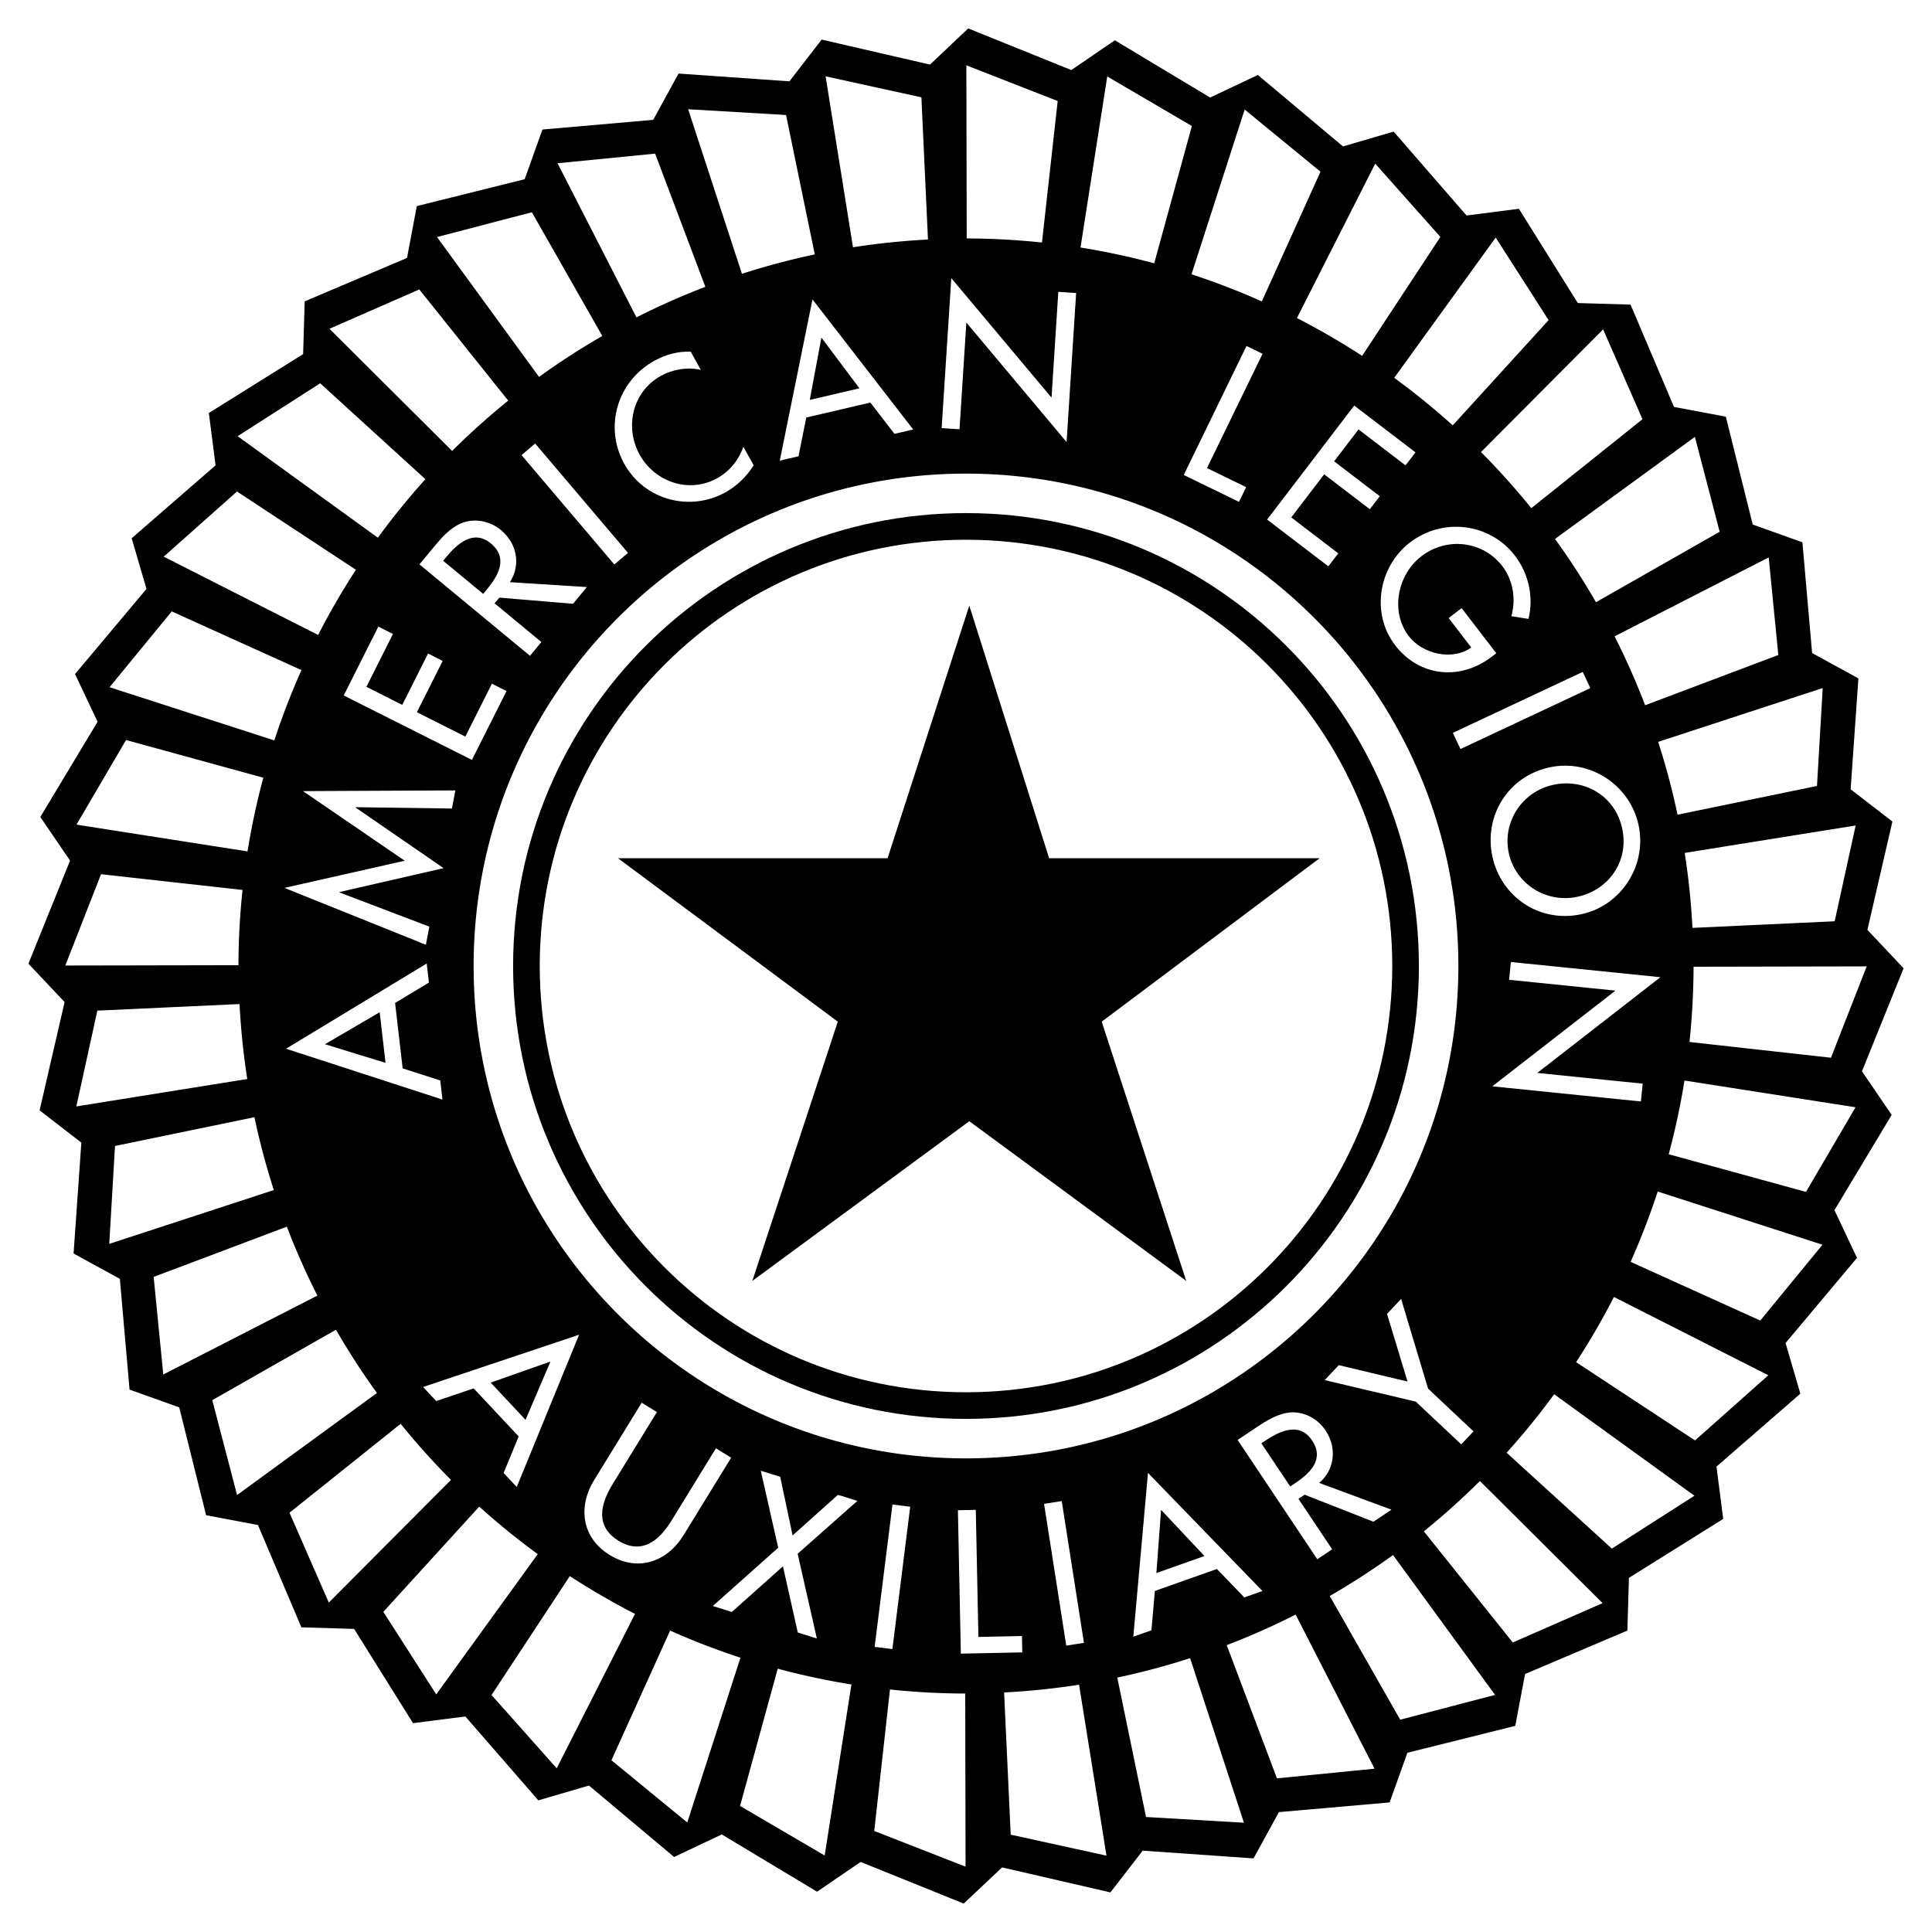
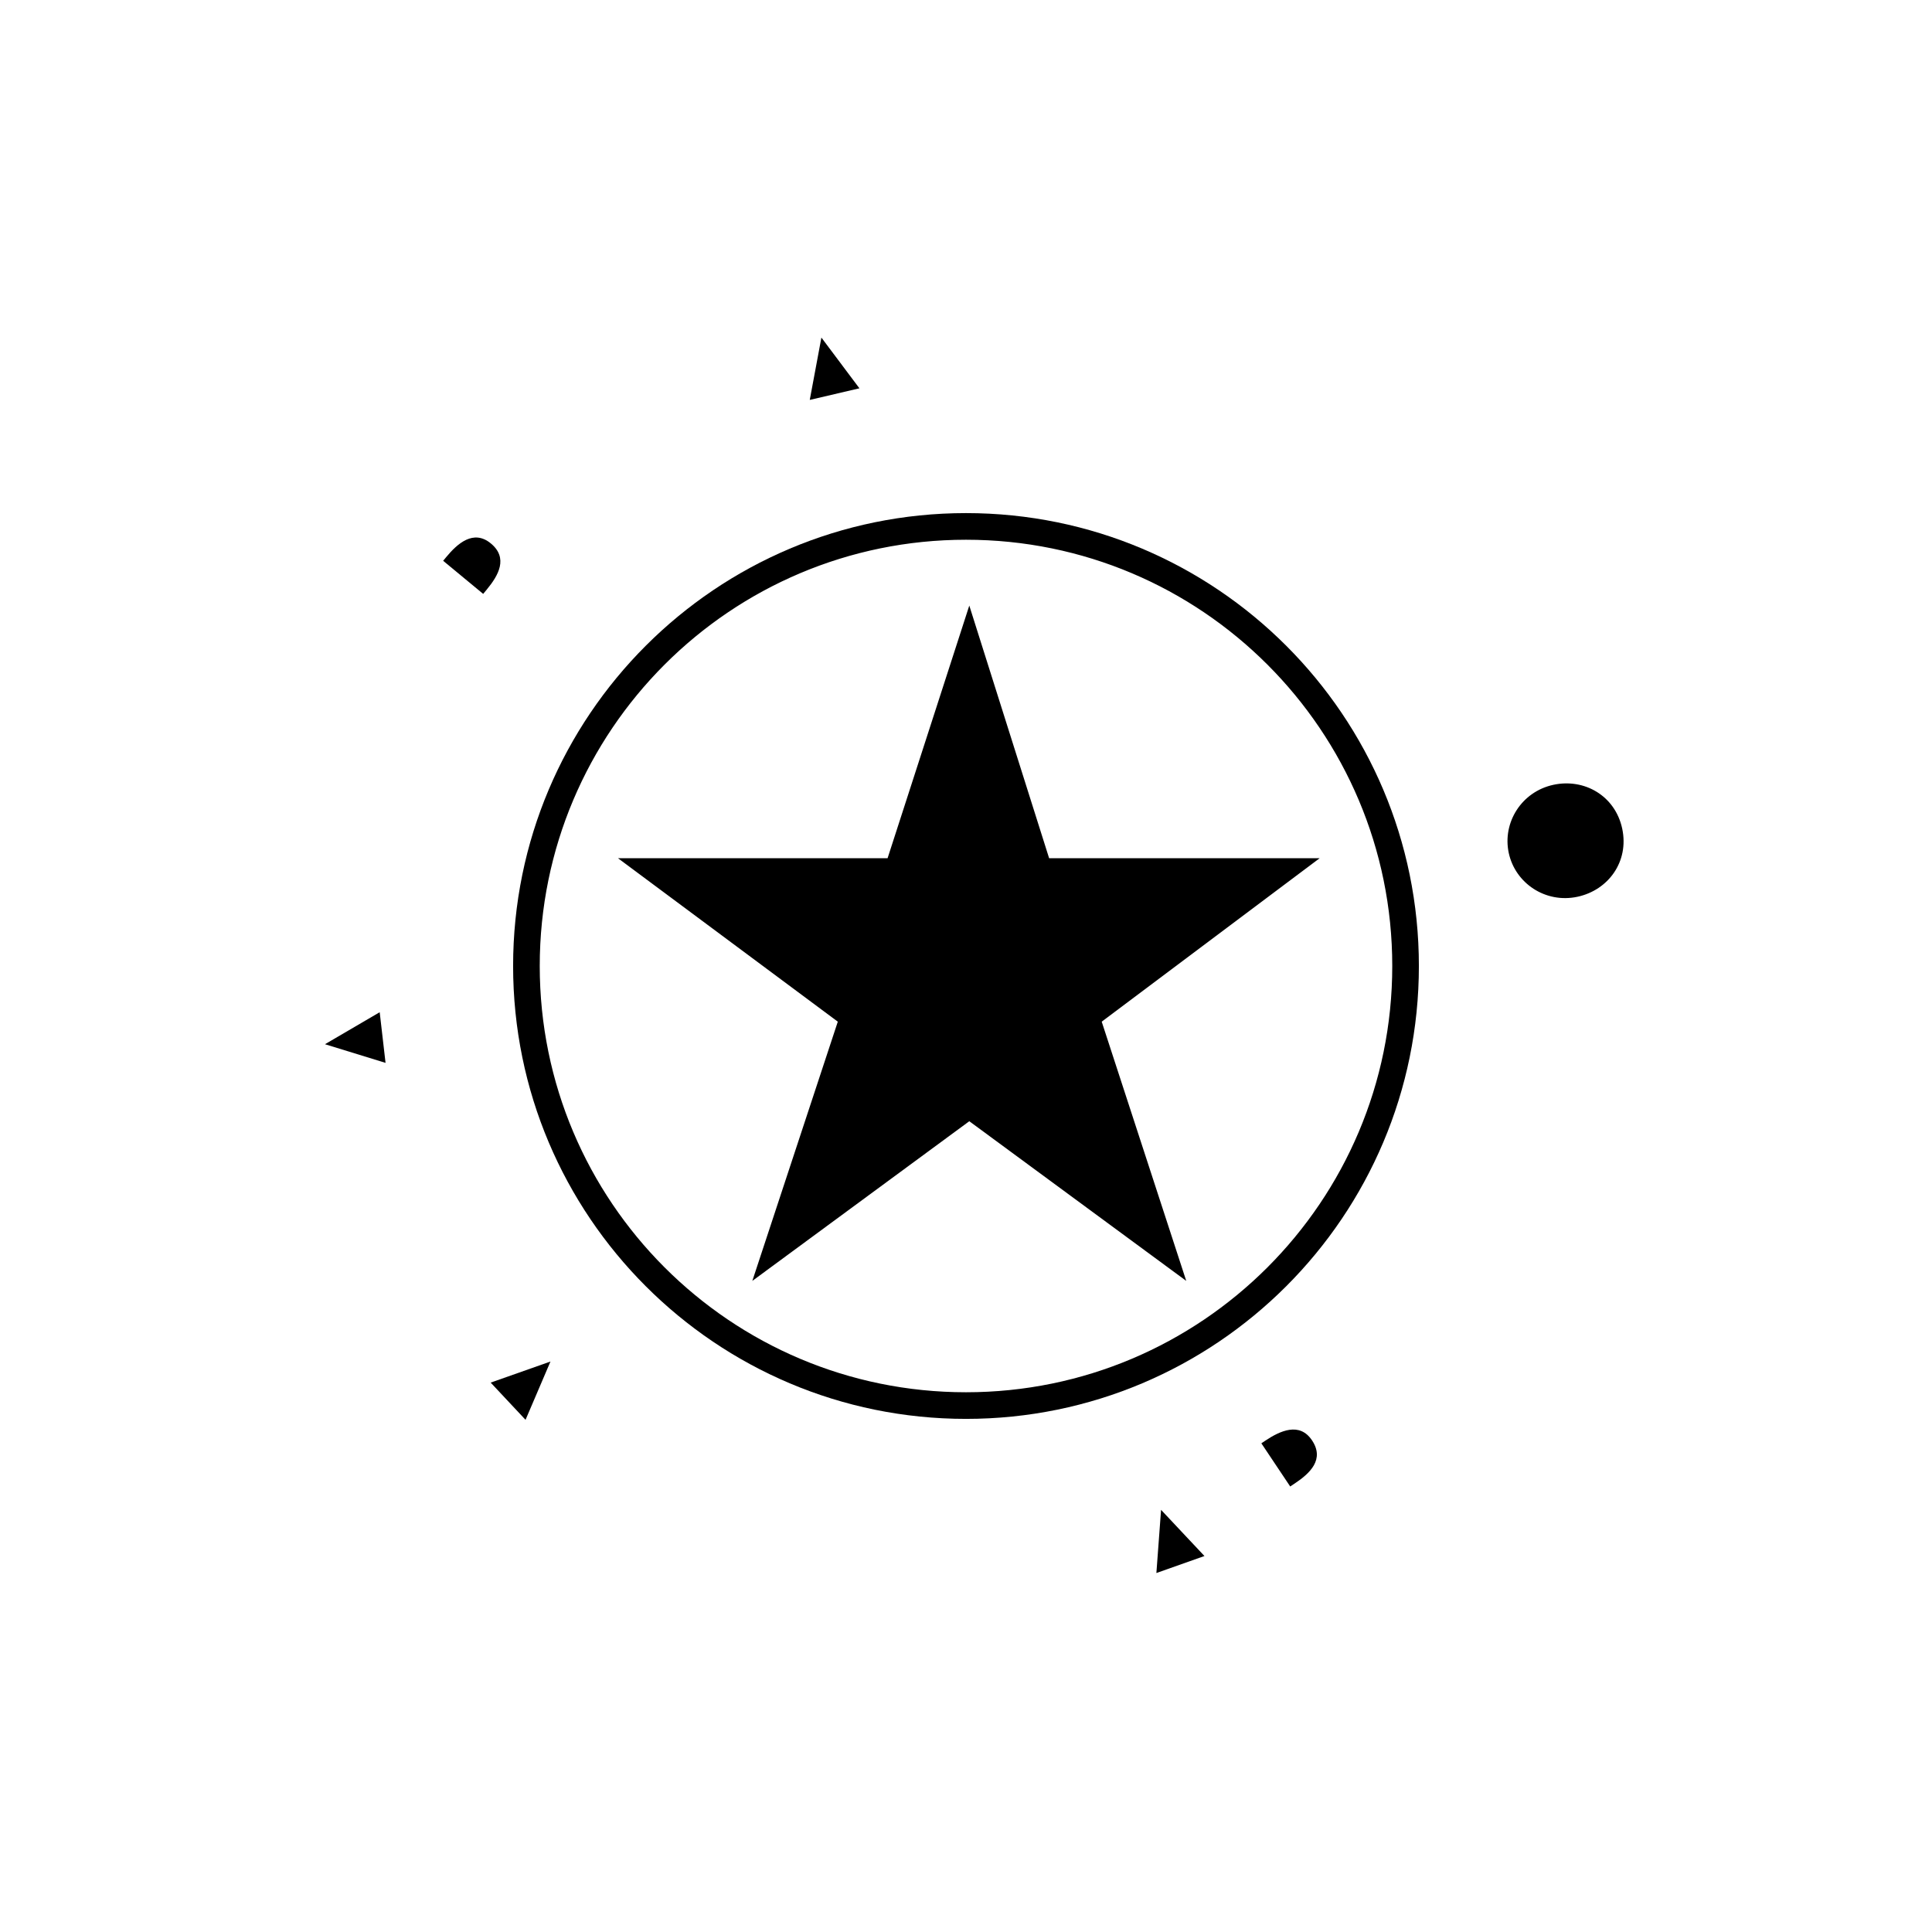
<svg xmlns="http://www.w3.org/2000/svg" viewBox="0 0 192.756 192.756">
  <title>American Legion Auxiliary - SVG vector logo - www.oklogos.com</title>
  <g fill-rule="evenodd" clip-rule="evenodd">
    <path fill="#fff" d="M0 0h192.756v192.756H0V0z" />
-     <path d="M96.599 2.835l10.284 4.154 4.346-2.968 9.507 5.711 4.758-2.251 8.496 7.128 5.053-1.479 7.275 8.37 5.223-.669 5.877 9.405 5.262.154 4.334 10.209 5.174.975 2.683 10.761 4.955 1.772.969 11.049 4.617 2.528-.773 11.064 4.166 3.217-2.494 10.807 3.611 3.83-4.154 10.283 2.966 4.347-5.711 9.506 2.25 4.76-7.128 8.496 1.478 5.053-8.369 7.275.67 5.221-9.404 5.879-.157 5.26-10.207 4.334-.978 5.173-10.762 2.684-1.773 4.955-11.047.967-2.528 4.617-11.062-.771-3.219 4.164-10.807-2.494-3.831 3.609-10.283-4.154-4.347 2.968-9.507-5.713-4.758 2.25-8.496-7.128-5.051 1.478-7.277-8.369-5.222.668-5.876-9.404-5.262-.157-4.333-10.209-5.173-.976-2.683-10.76-4.955-1.773-.967-11.049-4.617-2.53L8.116 114l-4.165-3.219 2.494-10.804-3.611-3.831L6.99 85.863l-2.968-4.348 5.713-9.506-2.249-4.76 7.129-8.496-1.478-5.051 8.37-7.276-.67-5.221 9.406-5.876.155-5.262 10.209-4.333.978-5.173 10.762-2.682 1.773-4.956 11.049-.966 2.527-4.618 11.063.775 3.218-4.165 10.807 2.495 3.815-3.609z" />
    <path d="M92.584 23.897a73 73 0 0 0-7.48.773L82.37 7.615l9.558 2.094.656 14.188zM81.292 25.383a72.56 72.56 0 0 0-7.268 1.934l-5.368-16.418 9.767.574 2.869 13.91zM70.373 28.617a72.78 72.78 0 0 0-6.875 3.047l-7.871-15.376 9.736-.961 5.01 13.29zM60.093 33.52a72.768 72.768 0 0 0-6.314 4.085L43.6 23.649l9.466-2.472 7.027 12.343zM50.705 39.971a72.916 72.916 0 0 0-5.597 5.022L32.871 32.802l8.963-3.923 8.871 11.092zM42.443 47.81a72.868 72.868 0 0 0-4.743 5.836L23.707 43.519l8.239-5.276 10.497 9.567zM35.51 56.845a72.567 72.567 0 0 0-3.771 6.506l-15.405-7.813 7.312-6.501 11.864 7.808zM30.076 66.854a72.862 72.862 0 0 0-2.708 7.016L10.93 68.563l6.205-7.564 12.941 5.855zM26.272 77.591a72.658 72.658 0 0 0-1.576 7.353L7.63 82.274l4.945-8.442 13.697 3.759zM24.197 88.79a72.888 72.888 0 0 0-.406 7.509l-17.274.032 3.564-9.112 14.116 1.571zM23.898 100.174c.13 2.529.39 5.025.773 7.48l-17.055 2.734 2.094-9.557 14.188-.657zM25.385 111.465a72.56 72.56 0 0 0 1.934 7.268l-16.418 5.369.573-9.768 13.911-2.869zM28.619 122.387a72.553 72.553 0 0 0 3.047 6.875l-15.375 7.873-.961-9.738 13.289-5.01zM33.522 132.668a73.04 73.04 0 0 0 4.085 6.312l-13.955 10.18-2.473-9.465 12.343-7.027zM39.973 142.053a73.142 73.142 0 0 0 5.022 5.598l-12.19 12.236-3.923-8.963 11.091-8.871zM47.813 150.314a73.293 73.293 0 0 0 5.836 4.742L43.523 169.05l-5.277-8.238 9.567-10.498zM56.849 157.248a72.809 72.809 0 0 0 6.506 3.771l-7.812 15.406-6.501-7.312 7.807-11.865zM66.858 162.682a72.509 72.509 0 0 0 7.017 2.707l-5.306 16.439-7.565-6.205 5.854-12.941zM77.594 166.484a72.6 72.6 0 0 0 7.353 1.576l-2.669 17.064-8.442-4.943 3.758-13.697zM88.792 168.559c2.519.268 5.024.4 7.509.406l.033 17.273-9.111-3.562 1.569-14.117zM100.18 168.857a73.262 73.262 0 0 0 7.479-.773l2.736 17.055-9.557-2.094-.658-14.188zM111.471 167.371a72.385 72.385 0 0 0 7.266-1.936l5.371 16.418-9.768-.572-2.869-13.91zM122.391 164.135a72.495 72.495 0 0 0 6.875-3.047l7.871 15.375-9.736.963-5.01-13.291zM132.67 159.232a73.526 73.526 0 0 0 6.312-4.086l10.182 13.955-9.467 2.473-7.027-12.342zM142.057 152.781a72.955 72.955 0 0 0 5.596-5.023l12.238 12.189-8.961 3.924-8.873-11.09zM150.316 144.939a72.502 72.502 0 0 0 4.742-5.836l13.996 10.125-8.24 5.277-10.498-9.566zM157.25 135.904a72.9 72.9 0 0 0 3.77-6.506l15.406 7.811-7.311 6.502-11.865-7.807zM162.684 125.895a72.913 72.913 0 0 0 2.707-7.016l16.438 5.307-6.205 7.564-12.94-5.855zM166.486 115.158c.656-2.445 1.18-4.9 1.574-7.354l17.066 2.668-4.943 8.443-13.697-3.757zM168.561 103.959c.266-2.518.4-5.023.406-7.508l17.273-.035-3.564 9.113-14.115-1.57zM168.857 92.575a73.282 73.282 0 0 0-.773-7.48l17.055-2.736-2.094 9.557-14.188.659zM167.369 81.284a72.469 72.469 0 0 0-1.934-7.267l16.418-5.371-.572 9.768-13.912 2.87zM164.135 70.362a72.78 72.78 0 0 0-3.047-6.875l15.375-7.873.961 9.736-13.289 5.012zM159.23 60.083a72.292 72.292 0 0 0-4.086-6.313L169.1 43.589l2.473 9.466-12.343 7.028zM152.779 50.698a73.328 73.328 0 0 0-5.023-5.597l12.189-12.238 3.924 8.962-11.09 8.873zM144.939 42.438a73.1 73.1 0 0 0-5.838-4.742l10.125-13.995 5.279 8.238-9.566 10.499zM135.902 35.504a73.187 73.187 0 0 0-6.508-3.771l7.811-15.406 6.502 7.311-7.805 11.866zM125.893 30.071a72.844 72.844 0 0 0-7.016-2.706l5.303-16.438 7.566 6.204-5.853 12.94zM115.156 26.27a72.945 72.945 0 0 0-7.354-1.575l2.668-17.066 8.443 4.944-3.757 13.697zM103.957 24.196a72.853 72.853 0 0 0-7.508-.406l-.035-17.273 9.112 3.562-1.569 14.117zM96.378 145.502c27.129 0 49.124-21.994 49.124-49.124 0-27.13-21.994-49.125-49.124-49.125-27.13 0-49.125 21.994-49.125 49.125 0 27.13 21.995 49.124 49.125 49.124z" fill="#fff" />
-     <path d="M96.378 141.562c24.954 0 45.184-20.23 45.184-45.185 0-24.955-20.23-45.185-45.184-45.185-24.955 0-45.185 20.23-45.185 45.185 0 24.955 20.231 45.185 45.185 45.185z" />
+     <path d="M96.378 141.562c24.954 0 45.184-20.23 45.184-45.185 0-24.955-20.23-45.185-45.184-45.185-24.955 0-45.185 20.23-45.185 45.185 0 24.955 20.231 45.185 45.185 45.185" />
    <path d="M96.378 138.906c23.487 0 42.528-19.041 42.528-42.528S119.865 53.85 96.378 53.85 53.85 72.891 53.85 96.378s19.041 42.528 42.528 42.528zM40.173 106.59l3.752 1.211.22 1.904-15.606-5.074 14.035-8.503.22 1.903-3.376 2.035.755 6.524zM33.871 88.999l-.007.037 8.971 3.415-.346 1.808-14.105-5.672 11.997-2.712-10.152-6.945 15.203-.071-.345 1.808-9.598-.133-.008.037 8.778 6.045-10.388 2.383zM34.294 69.387l3.453-6.87 1.459.733-2.651 5.276 3.579 1.799 2.574-5.123 1.459.733-2.575 5.123 4.835 2.43 2.652-5.276 1.459.733-3.453 6.871-12.791-6.429zM58.551 58.571l-1.379 1.667-7.352-.612-.472.57 4.667 3.859-1.137 1.375-11.029-9.122 1.379-1.667c.811-.98 1.696-2.021 2.92-2.487 1.303-.474 2.777-.142 3.831.729 1.58 1.307 2.025 3.449.896 5.2l7.676.488zM62.654 55.163l-1.361 1.155-9.26-10.913 1.361-1.155 9.26 10.913zM69.917 36.9c-1.339-.3-2.807-.051-3.986.602-2.807 1.555-3.651 5.083-2.115 7.857 1.518 2.74 4.941 3.904 7.731 2.358 1.229-.681 2.15-1.799 2.62-3.145l1.021 1.843c-.65 1.099-1.704 2.095-2.8 2.702-3.57 1.979-8.1.776-10.105-2.844-2.052-3.703-.681-8.24 3.006-10.283 1.096-.607 2.356-.958 3.625-.901l1.003 1.811zM80.44 41.657l-.774 3.866-1.868.435 3.264-16.085 10.049 12.978-1.868.436-2.406-3.123-6.397 1.493zM94.91 27.749l10 11.922.678-10.551 1.779.114-.953 14.87-10.001-11.922-.684 10.647-1.78-.115.961-14.965zM120.422 46.7l3.908 1.902-.715 1.468-5.511-2.682 6.259-12.871 1.604.78-5.545 11.403zM135.113 40.463l6.108 4.669-.991 1.297-4.691-3.586-2.432 3.183 4.555 3.481-.992 1.297-4.555-3.481-3.285 4.298 4.69 3.586-.991 1.296-6.109-4.669 8.693-11.371zM149.285 65.172l-.451.347c-3.115 2.395-7.197 2.036-9.639-1.14-2.441-3.176-1.668-7.84 1.479-10.258 3.266-2.51 7.959-1.95 10.469 1.316 1.354 1.761 1.896 4.12 1.354 6.31l-1.713-.264c.49-1.669.176-3.605-.889-4.99-1.955-2.544-5.545-2.946-8.088-.992-2.379 1.828-3.133 5.52-1.248 7.973 1.354 1.761 4.332 2.49 6.23 1.127l-2.256-2.935 1.293-.995 3.459 4.501zM145.711 74.731l-.758-1.615 12.957-6.079.76 1.615-12.959 6.079zM157.76 91.214c-4.158.891-7.998-1.722-8.865-5.767s1.564-8.002 5.723-8.893c4.008-.859 8.004 1.758 8.863 5.767s-1.713 8.034-5.721 8.893zM165.66 97.496l-12.287 9.551 10.52 1.07-.18 1.776-14.826-1.51 12.287-9.549-10.613-1.08.179-1.775 14.92 1.517zM47.257 138.52l-3.736 1.261-1.311-1.4 15.565-5.215-6.219 15.191-1.31-1.398 1.502-3.647-4.491-4.792zM65.54 140.881l-4.421 7.197c-1.222 1.99-1.757 4.201.589 5.643 2.345 1.439 4.076-.035 5.298-2.025l4.421-7.197 1.521.934-4.739 7.715c-1.649 2.686-4.577 3.717-7.375 1.996-2.799-1.719-3.203-4.795-1.553-7.48l4.739-7.715 1.52.932zM75.903 146.736l1.938.604 1.236 5.853 4.526-4.054 1.938.603-5.96 5.279 1.917 8.45-1.903-.594-1.479-6.604-5.098 4.553-1.902-.594 6.526-5.816-1.739-7.68zM89.034 164.529l-1.77-.22 1.778-14.205 1.771.22-1.779 14.205zM97.615 163.316l4.346-.089.033 1.632-6.13.125-.294-14.308 1.784-.037.261 12.677zM115.221 158.729l-.342 3.925-1.809.639 1.465-16.342 11.418 11.783-1.807.639-2.736-2.836-6.189 2.192zM138.83 150.621l-1.799 1.201-6.869-2.695-.615.412 3.363 5.035-1.482.992-7.951-11.904 1.799-1.201c1.059-.707 2.205-1.449 3.512-1.547 1.385-.08 2.701.662 3.461 1.799 1.139 1.705.951 3.885-.633 5.238l7.214 2.67zM132.164 137.693l1.406-1.492 6.858 1.633-2.043-6.746 1.406-1.494 2.686 8.945 4.535 4.268-1.225 1.298-4.533-4.267-9.09-2.145z" fill="#fff" />
    <path d="M104.672 85.626h26.988l-21.742 16.306 8.434 25.863-21.645-15.93-21.647 15.93 8.528-25.863-21.929-16.306h26.895l8.153-25.208 7.965 25.208zM32.423 104.182l6.043 1.861-.584-5.053-5.459 3.192zM48.207 59.253l.363-.439c1.162-1.404 2.156-3.143.401-4.595-1.726-1.427-3.33.005-4.455 1.366l-.302.366 3.993 3.302zM81.951 33.681l-1.161 6.218 4.955-1.157-3.794-5.061zM157.385 89.47c3.08-.66 5.166-3.514 4.463-6.799-.705-3.285-3.777-5.033-6.857-4.373-3.191.685-5.111 3.774-4.463 6.799.648 3.025 3.665 5.057 6.857 4.373zM54.92 135.84l-5.965 2.103 3.478 3.713 2.487-5.816zM115.84 150.637l-.467 6.304 4.795-1.697-4.328-4.607zM128.725 148.307l.473-.316c1.518-1.012 2.969-2.393 1.703-4.287-1.244-1.863-3.191-.949-4.66.031l-.395.264 2.879 4.308z" />
    <path fill="#fff" d="M108.145 163.906l-1.764.276-2.215-14.143 1.764-.275 2.215 14.142z" />
  </g>
</svg>